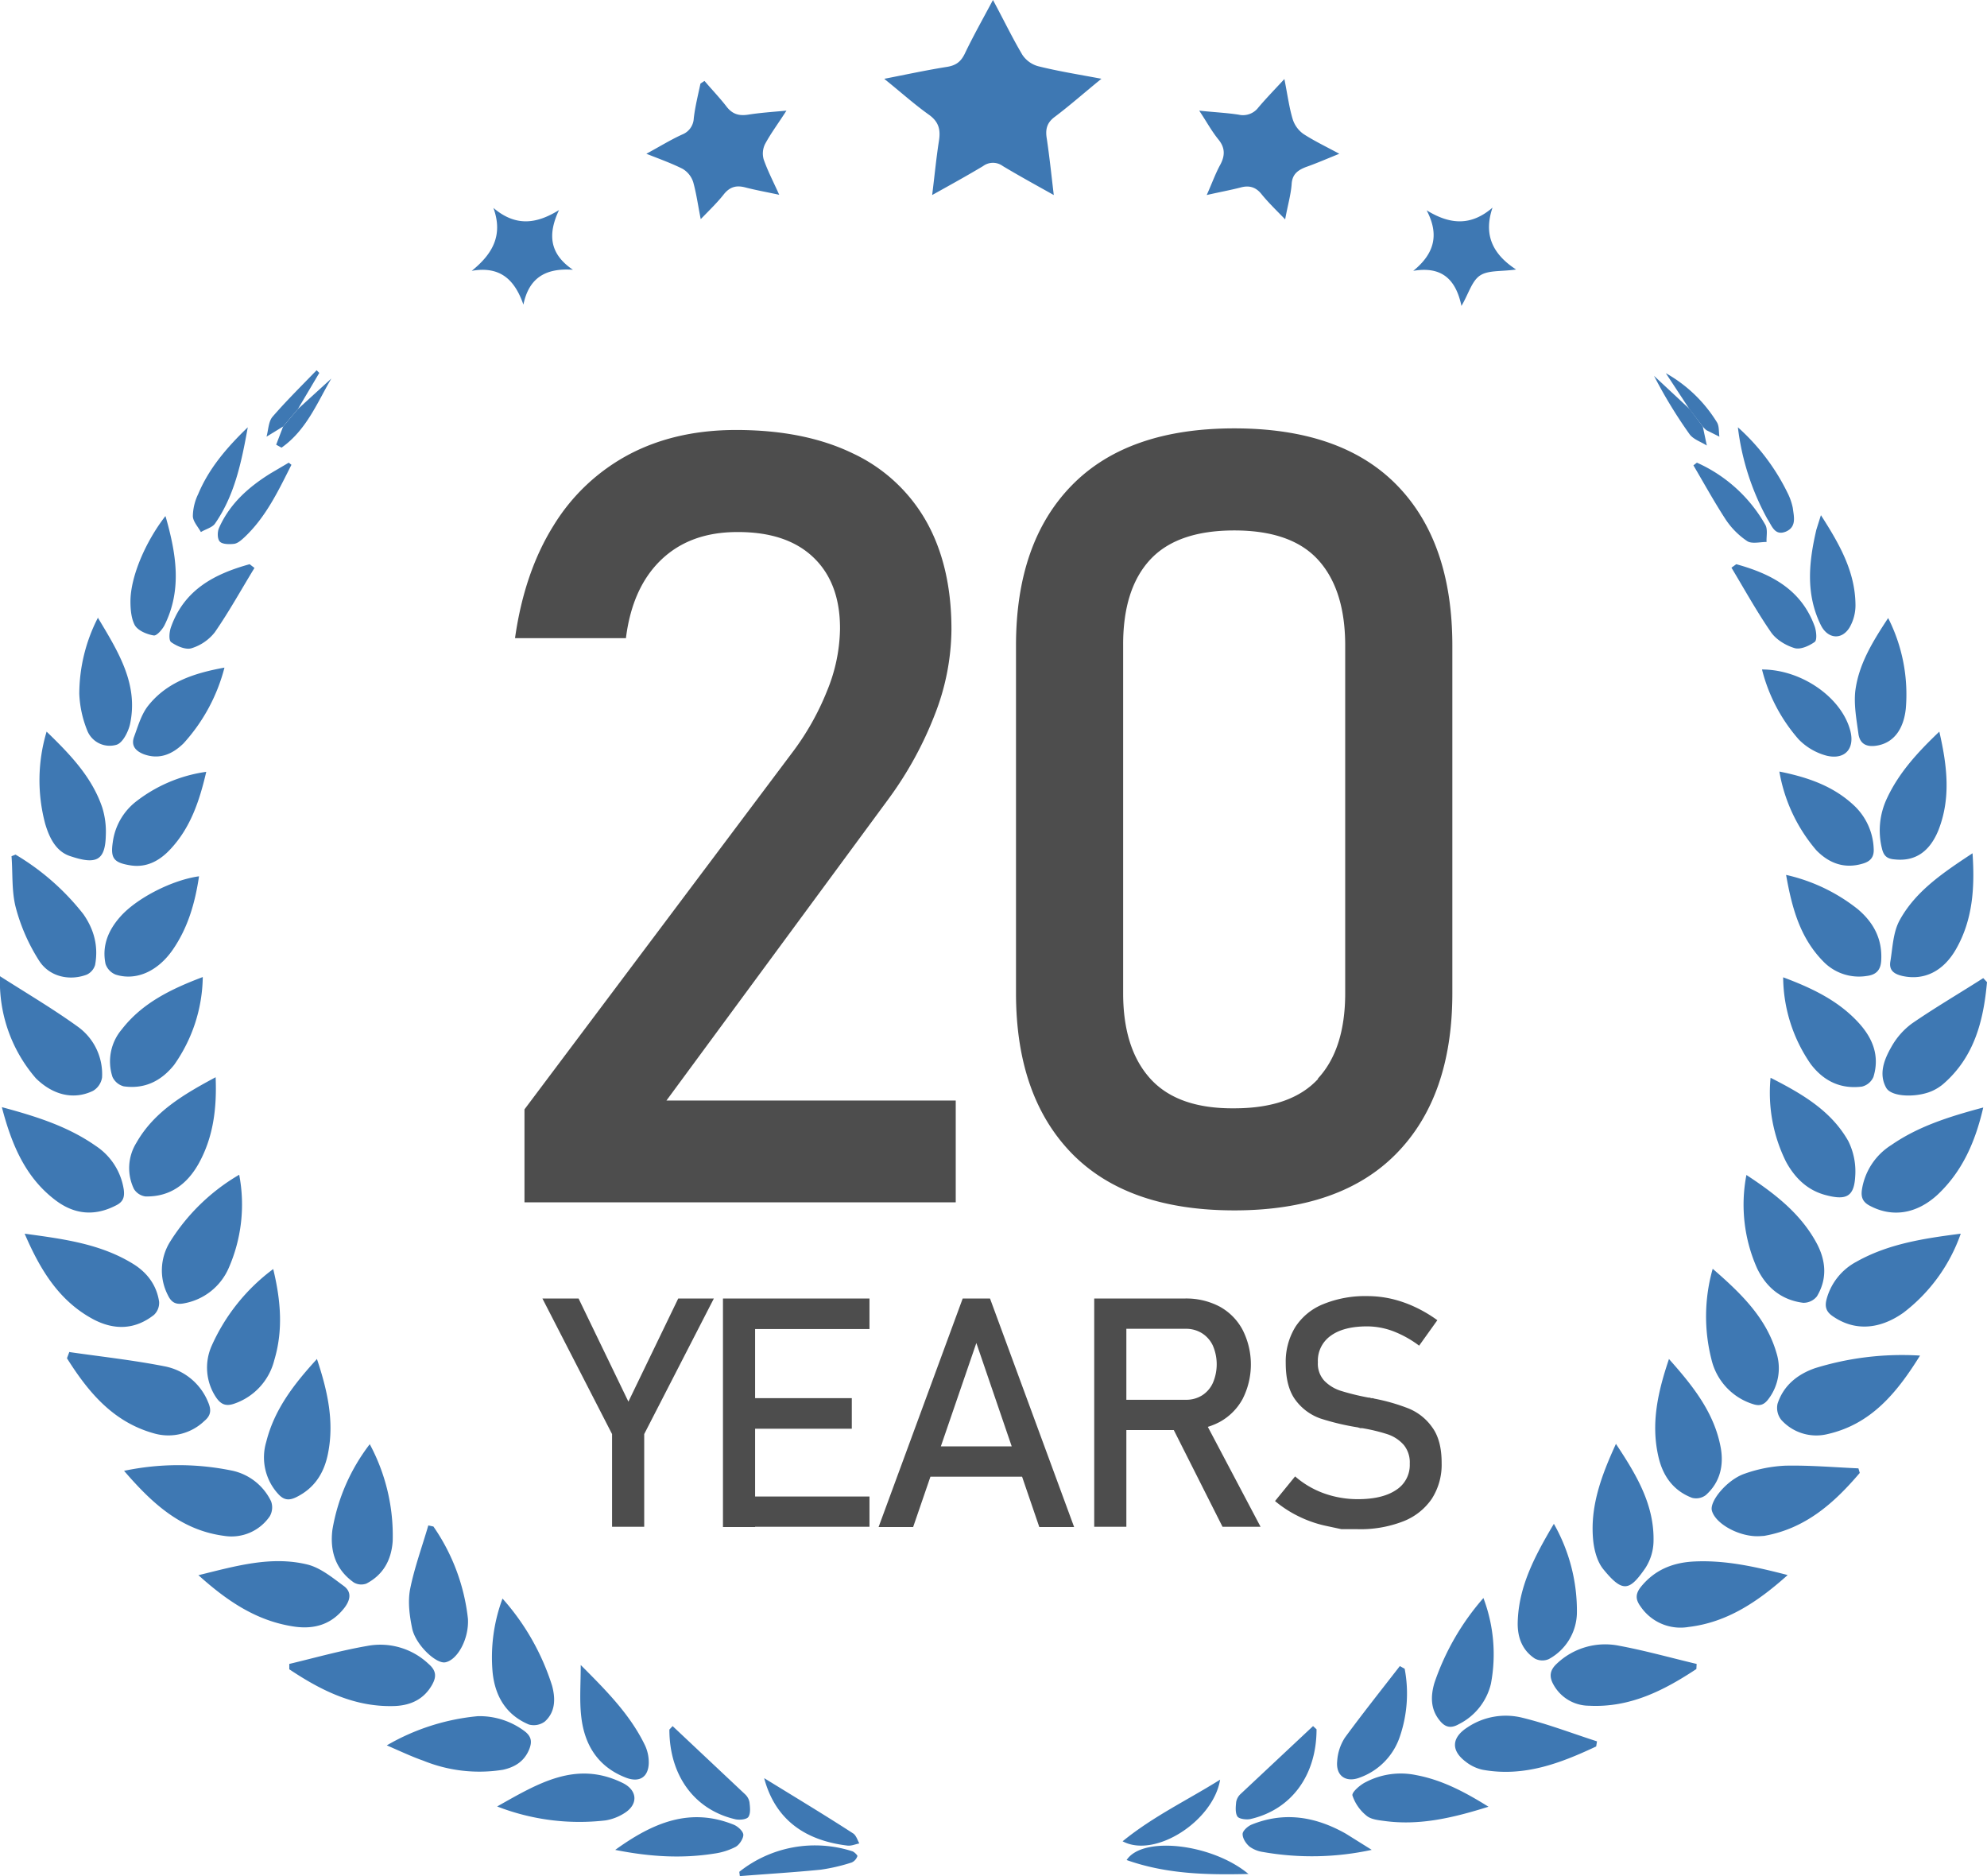
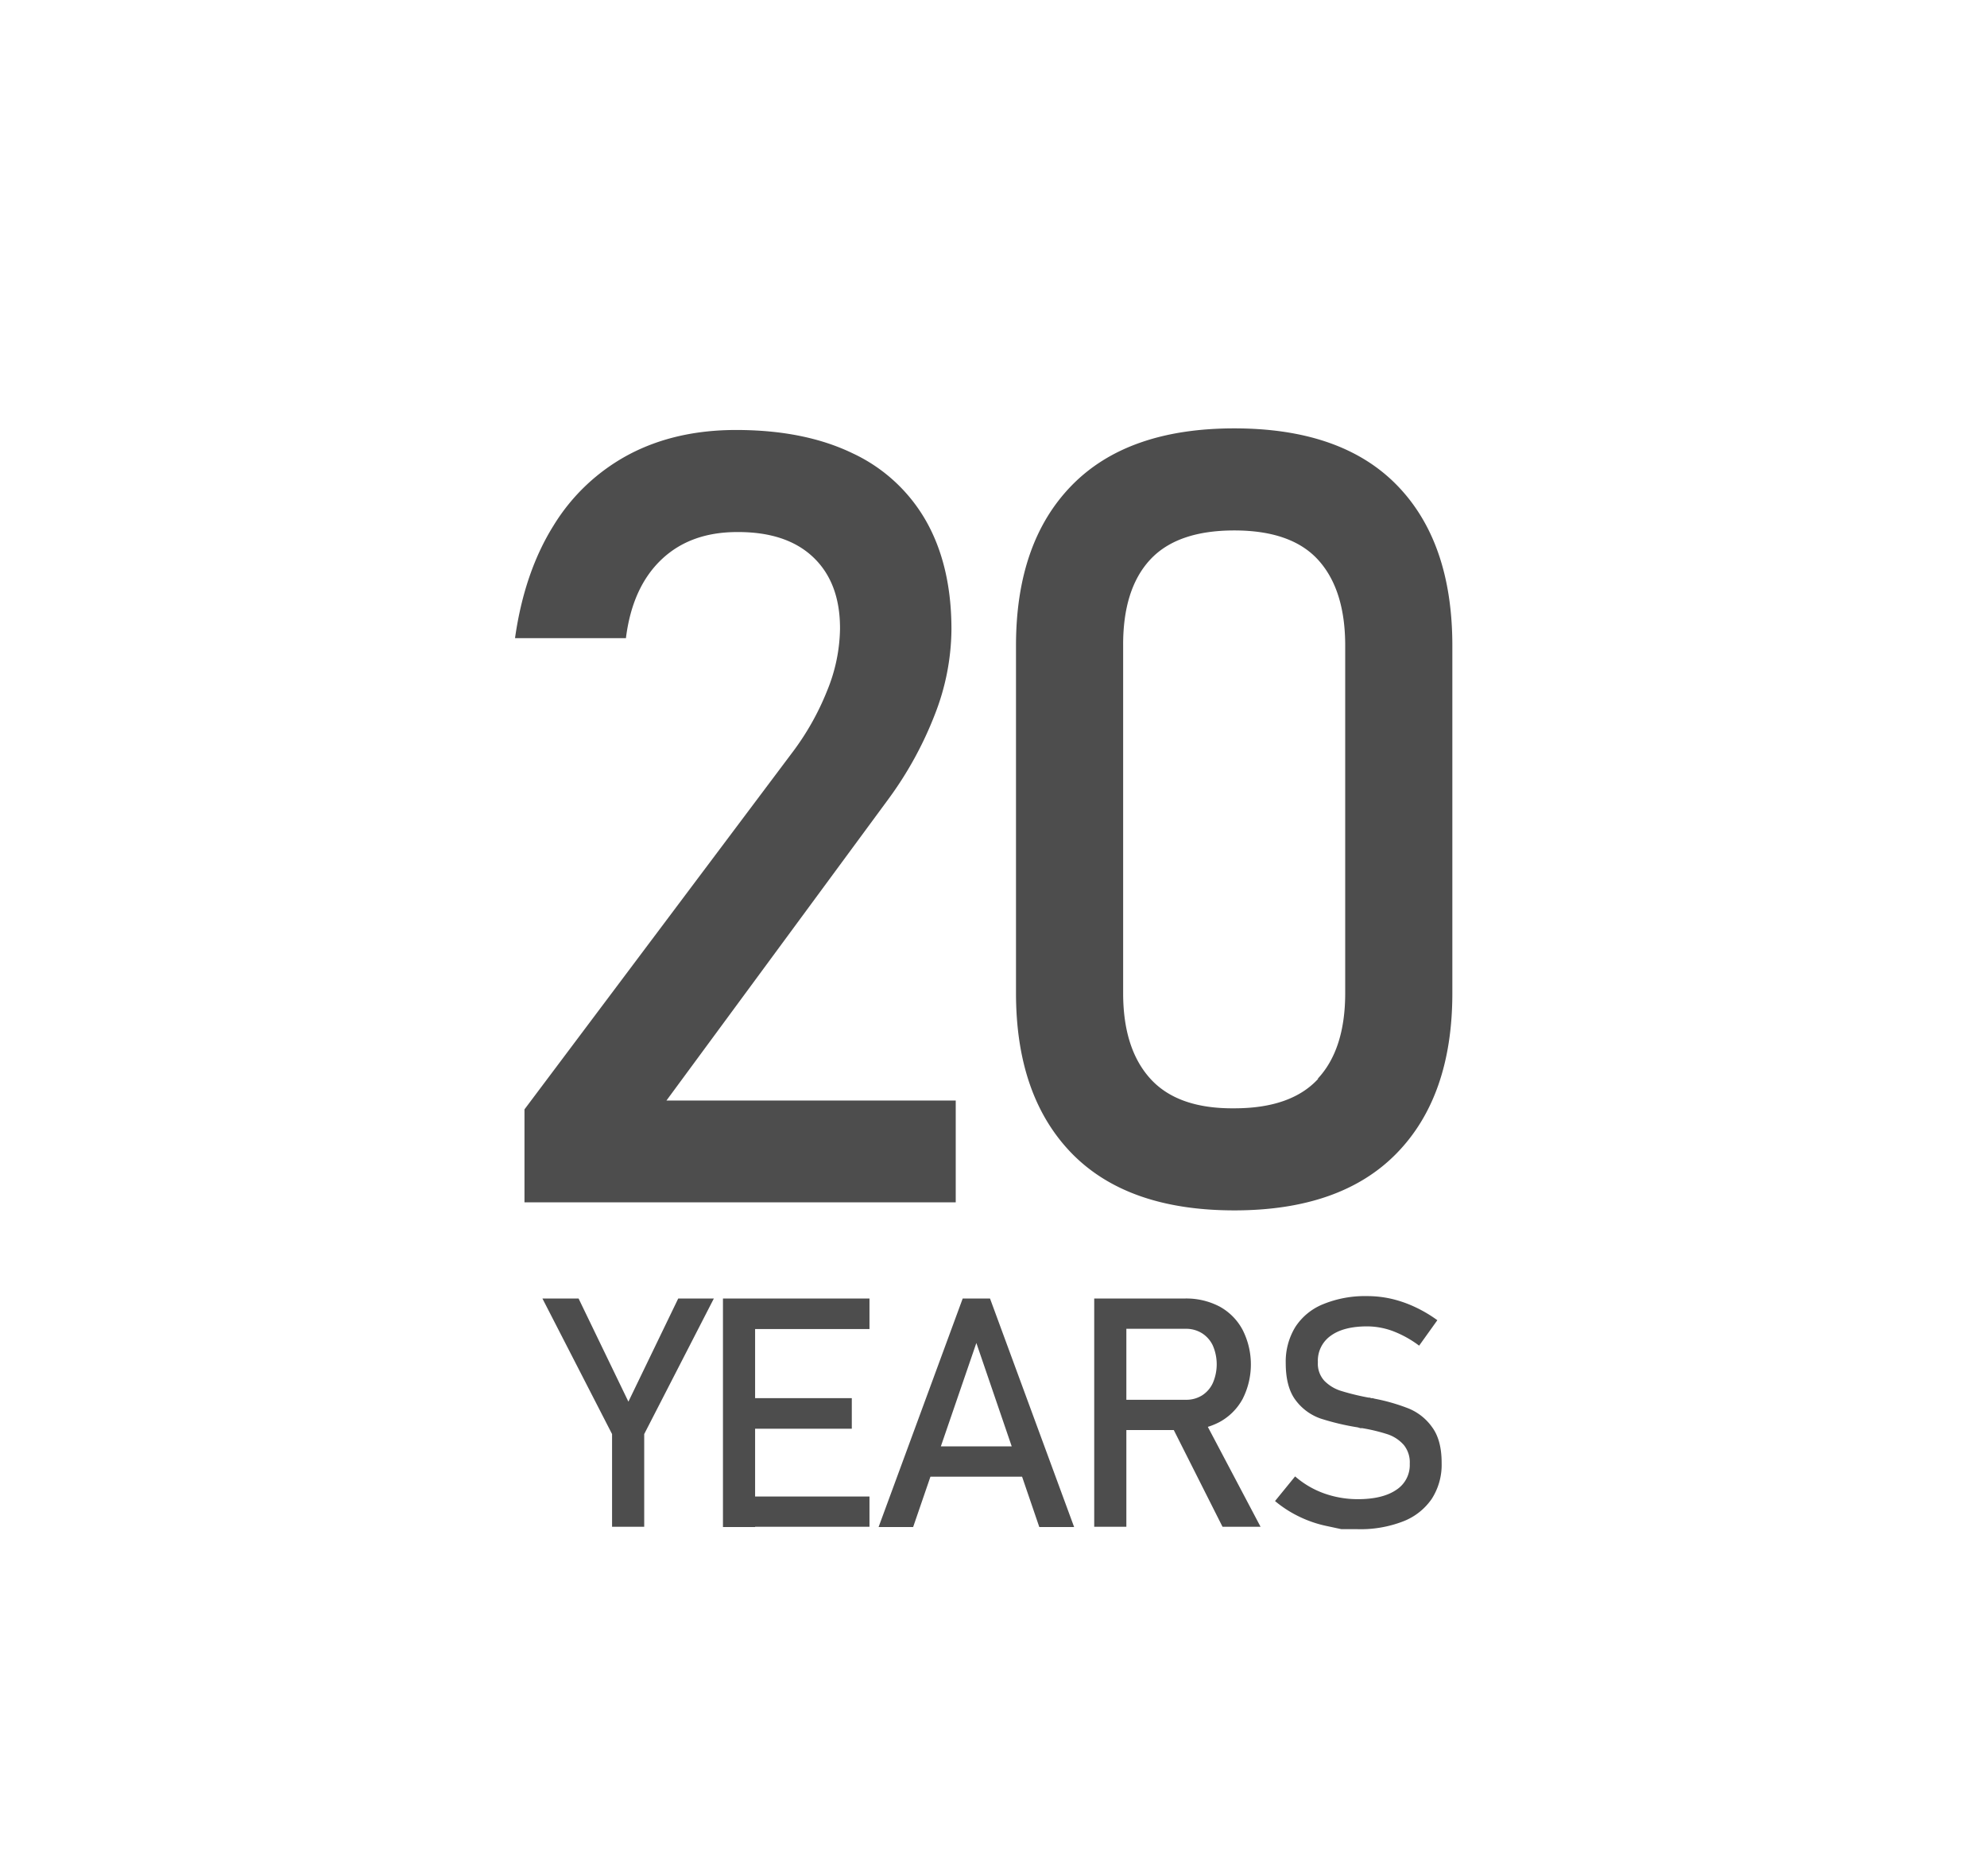
<svg xmlns="http://www.w3.org/2000/svg" viewBox="0 0 741.8 700.3">
  <defs>
    <style>.a{fill:#4d4d4d}.b{fill:#3e78b3}</style>
  </defs>
  <path class="a" d="M240.5 535.3v34.6h-12v-34.6l-26-50.6H216l18.6 38.5 18.6-38.5h13.3zM269.9 484.7h12V570h-12zm5.8 0h48.9v11.4h-49zm0 37.2H318v11.4h-42.4zm0 36.7h48.9v11.3h-49zM359.4 484.7h10.2L401 570h-13l-23.5-68.7-23.6 68.7H328zm-17 55.2h44.9v11.3h-44.9zM408.5 484.7h12v85.2h-12zm5.2 37.8h29a11.1 11.1 0 0 0 6-1.6 10.8 10.8 0 0 0 4.1-4.7 17.6 17.6 0 0 0 0-13.9 10.9 10.9 0 0 0-4-4.6 11.2 11.2 0 0 0-6-1.7h-29.1v-11.3h28.6a26.7 26.7 0 0 1 13 3 21.3 21.3 0 0 1 8.6 8.7 28.5 28.5 0 0 1 0 25.8 21.5 21.5 0 0 1-8.6 8.6 26.5 26.5 0 0 1-13 3h-28.6zm23.2 8.7l11.9-2.6 21.8 41.3h-14.2zM500.8 570.8l-5.6-1.2a44 44 0 0 1-10.2-3.5 43.3 43.3 0 0 1-9-5.8l7.5-9.2a33.8 33.8 0 0 0 10.7 6.3 37.4 37.4 0 0 0 12.7 2.2q9.3 0 14.4-3.5a11 11 0 0 0 5-9.7 10.3 10.3 0 0 0-2.2-7 13.9 13.9 0 0 0-6-4 65.9 65.9 0 0 0-9.5-2.3 1.2 1.2 0 0 0-.4 0 1.1 1.1 0 0 1-.3 0l-1-.3a92.1 92.1 0 0 1-13.9-3.3 19.7 19.7 0 0 1-9.2-6.7q-3.8-4.9-3.8-14a24.7 24.7 0 0 1 3.6-13.5 22.3 22.3 0 0 1 10.4-8.5 41.2 41.2 0 0 1 16.4-3 40.4 40.4 0 0 1 9 1 44.3 44.3 0 0 1 8.7 3 50 50 0 0 1 8.5 5l-6.8 9.5a39.8 39.8 0 0 0-9.7-5.4 27.9 27.9 0 0 0-9.7-1.8q-8.8 0-13.6 3.5a11.4 11.4 0 0 0-4.8 9.9 9.4 9.4 0 0 0 2.5 7 15 15 0 0 0 6.2 3.7 89.8 89.8 0 0 0 10.3 2.5h.4l.5.2h.6l.7.2a71.3 71.3 0 0 1 12.8 3.7 20.1 20.1 0 0 1 8.7 7q3.5 4.8 3.5 13.2v.1a23.5 23.5 0 0 1-3.7 13.4 23 23 0 0 1-10.7 8.4 44 44 0 0 1-17 2.9zM195.8 414.1l99.6-132.7a98.9 98.9 0 0 0 13.4-23.6 62.9 62.9 0 0 0 4.8-23v-.3q0-17-10-26.5t-28.4-9.4q-17.5 0-28.3 10.3T233.7 238v.2h-41.4v-.2q3.5-24.5 14.4-41.9a73.3 73.3 0 0 1 28.2-26.5q17.3-9.1 39.9-9.1 25.5 0 43.5 8.7a61.3 61.3 0 0 1 27.5 25.4q9.4 16.7 9.4 40.3v.2a88.6 88.6 0 0 1-6.2 31.6 136 136 0 0 1-17.5 31.8l-82.7 112.3h108v38h-161zM400 430.4q-20.7-21.4-20.7-59.7V241q0-38.5 20.8-59.8t60.7-21.3q40 0 60.7 21.2t20.7 59.9v129.7q0 38.5-20.8 59.8t-60.6 21.3q-40 0-60.8-21.4zm92-27.8q10.2-11 10.2-31.9V241q0-20.8-10-31.9T460.8 198q-21.4 0-31.5 11t-10 32v129.7q0 20.8 10.2 32t31.3 11q21.2 0 31.3-11z" />
-   <path class="b" d="M330.2 29.4c8.2-1.6 15.6-3.2 23.1-4.4 3.4-.5 5.3-1.8 6.8-4.8 3.1-6.5 6.7-12.9 10.6-20.2 4 7.4 7.2 14.1 11 20.5a10.4 10.4 0 0 0 5.8 4.2c7.6 1.9 15.2 3.1 23.7 4.7-6.4 5.2-11.7 9.9-17.4 14.2-3 2.2-3.6 4.7-3 8.2 1 6.7 1.7 13.4 2.6 21-6.8-3.8-13-7.2-19-10.8a6.2 6.2 0 0 0-7.4 0c-6 3.6-12 6.9-19 10.8.9-7.1 1.5-13.6 2.5-20 .7-4.2.1-7.2-3.6-9.9-5.5-3.9-10.6-8.5-16.7-13.4zM479.8 81.9c-3.5-3.6-6.4-6.4-8.9-9.5-2.1-2.6-4.6-3.3-7.8-2.4-3.9 1-7.8 1.7-12.6 2.8 1.9-4.2 3.2-7.9 5-11.2s2-6.3-.6-9.5-4.4-6.6-7.2-10.8c5.6.6 10.2.8 14.7 1.5a7.2 7.2 0 0 0 7.4-2.7c2.8-3.3 5.8-6.4 9.7-10.6 1.2 6.1 1.8 10.7 3.1 15a10.7 10.7 0 0 0 4 5.5c4 2.6 8.4 4.7 13.4 7.4-4.7 1.9-8.6 3.6-12.6 5-3 1.2-5 2.7-5.2 6.4-.3 4-1.5 8-2.4 13zM263 30.2c2.8 3.3 5.8 6.4 8.4 9.8 2.2 2.7 4.6 3.3 7.9 2.8 4.4-.7 8.8-1 14.3-1.5-3 4.7-5.8 8.4-8 12.5a8 8 0 0 0-.5 5.7c1.5 4.3 3.6 8.3 5.8 13.2-4.7-1-8.6-1.7-12.5-2.7-3.3-.9-5.7-.4-8 2.3-2.4 3.1-5.3 5.9-8.8 9.5-1-5-1.6-9.5-2.8-13.8a8.9 8.9 0 0 0-4-5c-4-2-8.4-3.6-13.5-5.6 5-2.7 9-5.2 13.4-7.2a6.8 6.8 0 0 0 4.3-6c.5-4.4 1.6-8.7 2.5-13zM26 504.7c11.8 1.7 23.7 3 35.4 5.3a22 22 0 0 1 16.3 13.4c1.3 3 1 5-1.4 7a19.4 19.4 0 0 1-18.6 4.7C42.3 530.9 33 519.7 25 507l.9-2.4zM716.8 506c-8.7 14-18.3 25.6-34.5 29.3A17.6 17.6 0 0 1 665 530a7.2 7.2 0 0 1-1.4-6c2.2-6.8 7.4-11 14-13.3a110 110 0 0 1 39.2-4.7zM9.2 460.5c14.7 2 28.5 3.8 40.7 11.4 5.1 3.2 8.6 7.9 9.5 14a6.2 6.2 0 0 1-1.9 4.9c-7 5.5-14.6 5.8-22.4 1.8-12.9-6.8-20-18.4-25.9-32.1zM732 460.5a63.4 63.4 0 0 1-21.4 29.5c-9.2 6.5-18.5 6.8-26.4 1.3-2.5-1.7-3-3.6-2.3-6.3a22.4 22.4 0 0 1 11.1-14c11.9-6.7 25-8.7 39-10.5zM.8 413.3c13 3.5 24.6 7.2 34.9 14.4A23.8 23.8 0 0 1 46.2 444c.4 3-.3 4.7-3 6-8 4.1-15.5 3.3-22.5-2-11.1-8.4-16.3-20.5-20-34.7zM740.4 413.4c-3 13-7.9 23.9-17 32.5-7.9 7.3-17 8.6-25.3 4.2-2.7-1.4-3.4-3.2-3-6a24 24 0 0 1 11-16.7c10.1-7 21.6-10.6 34.3-14zM46.4 549a99 99 0 0 1 40.5 0 21 21 0 0 1 14.3 11.4 6.6 6.6 0 0 1-.5 5.6 17.3 17.3 0 0 1-17 7.3c-16-2.1-26.8-12-37.4-24.3zM694.3 549.8c-9.6 11.3-20.3 20.8-35.7 23.5l-1.5.1c-7.3.5-16.6-4.4-18-9.5-1-3.5 5.7-11.6 12.2-13.8a52.5 52.5 0 0 1 15.1-3c9.1-.2 18.3.6 27.4 1zM741.8 366.6c-1.3 14.4-4.7 27.9-16.3 38a17.2 17.2 0 0 1-3.3 2.2c-5.4 2.9-15.8 3-18-.7-3-5.3-.7-10.8 2-15.5a27.5 27.5 0 0 1 7.5-8.5c8.7-6 17.8-11.3 26.7-17zM0 364.4c10.5 6.7 20 12.3 29 18.8a21.8 21.8 0 0 1 9.1 19 7 7 0 0 1-3.4 5c-7.3 3.5-15 1.5-21.3-4.7A55 55 0 0 1 0 364.4zM74 588c14.2-3.5 27.3-7.3 40.8-4 4.8 1.2 9.2 4.8 13.4 7.9 3 2.1 2.8 5 .5 8.1-4.8 6.3-11.2 8.2-18.6 7.2-14-2-25-9.3-36.1-19.3zM667.3 588c-11.2 10-22.6 17.6-36.9 19.3a18 18 0 0 1-17.9-7.6c-2-2.7-2-4.8.2-7.5 5-6.1 11.5-8.8 19.1-9.3 11.8-.7 23.1 1.8 35.5 5zM89.3 438.5a59 59 0 0 1-4 35 22.5 22.5 0 0 1-16.6 13c-3 .6-4.7-.3-6-3a20.2 20.2 0 0 1 .8-20 75.1 75.1 0 0 1 25.8-25zM652 438.6c10.7 7 20 14.3 25.9 24.9 3.7 6.6 4.5 13.6.4 20.4a6.4 6.4 0 0 1-5.1 2.4c-8-1-13.7-5.6-17.2-12.8a58.4 58.4 0 0 1-4-35zM102 473.7c2.9 12 3.7 23 .4 34a23.1 23.1 0 0 1-14.8 16.2c-3.3 1.2-5.2.3-7-2.4a20 20 0 0 1-1.6-19.1 72.4 72.4 0 0 1 23-28.7zM639.4 473.6c10.6 9.2 20 18.3 23.8 31.4a19 19 0 0 1-2.9 17.1c-1.6 2.2-3.2 2.9-5.9 2a23 23 0 0 1-15.5-16.8 65 65 0 0 1 .5-33.7zM736.4 318.5c.9 13.1 0 24.8-6 35.5-4.8 8.6-12.1 12.1-20.2 10.3-3-.7-5-2-4.5-5.3.9-5.3 1-11.1 3.6-15.7 6-10.8 16.2-17.6 27.1-24.8zM5.8 319a91.3 91.3 0 0 1 25.3 22.2c4 5.7 5.7 12 4.4 19a5.8 5.8 0 0 1-3.1 3.6c-6.3 2.4-13.9.9-17.8-5.2a70 70 0 0 1-8.7-19.8c-1.6-6.1-1.1-12.8-1.6-19.2zM661 402.3c11.8 6 22.6 12.3 29 23.6a25.4 25.4 0 0 1 2.6 13.2c-.4 7.4-3.2 9-10.6 7.1-7-1.7-11.8-6.3-15.2-12.5a57.8 57.8 0 0 1-5.8-31.4zM108 621.1c9.6-2.3 19.2-5 29-6.7a26.2 26.2 0 0 1 23 6.7c2.9 2.5 3 4.8 1.3 7.8-3 5.3-7.8 7.6-13.7 7.9-15 .6-27.6-5.7-39.6-13.7zM80.5 402.1c.5 12-1 22.5-6.2 32-4.3 7.8-10.7 12.7-20 12.5a6 6 0 0 1-4.3-2.8 17.9 17.9 0 0 1 .9-17.2c6.6-11.6 17.5-18 29.6-24.5zM633.3 623c-12.1 8-24.8 14.5-40.1 13.7a15.2 15.2 0 0 1-13.2-7.8c-1.7-3-1.5-5.4 1.2-7.9a26.2 26.2 0 0 1 23.2-6.7c9.7 1.8 19.3 4.5 29 6.8zM118.3 507.2c4 12 6.5 23.3 4.2 35.1-1.4 7.4-5 13.2-12 16.6-2.7 1.3-4.6 1-6.6-1.2a20.2 20.2 0 0 1-4.5-19.5c3-12 10.2-21.4 19-31zM623 507.2c9 10.1 17 20.1 19.4 33.2 1.2 6.7-.3 13-5.6 17.7a6 6 0 0 1-5.1 1c-7.1-2.7-11-8.3-12.6-15.5-2.8-12.3-.2-24 4-36.4zM665.7 364.8c11 4.1 20.7 8.8 28.2 17 5.3 5.8 7.9 12.4 5.5 20.2a6.3 6.3 0 0 1-4.3 3.6c-8 1-14.3-2.1-19.1-8.4a57.6 57.6 0 0 1-10.3-32.4zM75.7 364.7A58.1 58.1 0 0 1 65 397.5c-4.8 6-11 9.1-18.8 8A6.4 6.4 0 0 1 42 402a18.5 18.5 0 0 1 3.5-17.8c7.6-9.8 18.3-15 30.2-19.5zM138 539a72 72 0 0 1 8.6 36.3c-.5 7-3.5 12.5-9.8 15.8a5.5 5.5 0 0 1-4.7-.4c-6.8-4.8-9-11.7-8-19.7a72 72 0 0 1 14-32zM603.3 539c7.7 11.6 14.4 22.8 14 36.6a19 19 0 0 1-3.1 9.8c-5.9 8.5-8.4 9.2-15.6.4-2.3-2.8-3.4-7-3.8-10.6-1.3-12.6 2.9-24.1 8.5-36.3zM666.9 326.6a66.4 66.4 0 0 1 26.7 12.8c5.9 5 9.2 11.2 8.7 19.2-.2 3.6-2 5.3-5.4 5.7a18.5 18.5 0 0 1-16.3-5.5C672 350 669 339 666.8 326.6zM74.3 327.1c-1.5 10.1-4.2 19.3-9.8 27.4s-13.7 11.7-21.3 9.3a6.5 6.5 0 0 1-3.8-4c-1.4-6.7 1-12.5 5.4-17.5 6-6.9 19.3-13.8 29.5-15.2zM17.4 273.1c9 8.7 17 17.1 20.8 28.4a30.3 30.3 0 0 1 1.3 10.3c-.2 9.7-3.8 11-13.5 7.7-5.2-1.8-7.6-6.9-9.1-11.9a63 63 0 0 1 .5-34.5zM724 273.1c3 13 4.3 24.9-.3 36.7-3.3 8.2-8.8 11.8-16.3 11-2.7-.2-4.1-1.1-4.8-4a28 28 0 0 1 1.9-18.9c4.4-9.4 11.3-17 19.5-24.8zM144.4 651.5a82.8 82.8 0 0 1 34-10.9 28 28 0 0 1 17.3 5.5c2.7 2 3 4 1.9 6.8-1.8 4.5-5.3 6.7-9.8 7.7a55.5 55.5 0 0 1-29.8-3.4c-4.3-1.5-8.5-3.5-13.6-5.7zM595.9 651.9c-13.4 6.3-27 11.5-42.4 8.7a15.5 15.5 0 0 1-6.3-3c-5.6-4.2-5.3-9 .6-12.8a25.7 25.7 0 0 1 20.6-3.6c9.4 2.3 18.5 5.8 27.8 8.8zM161.8 569.8a74.6 74.6 0 0 1 12.9 34.5c.4 7.6-4 15.4-8.5 16.2-3.4.6-10.9-6.4-12.3-12.5-1-4.8-1.7-10-.8-14.8 1.6-8 4.5-15.9 6.8-23.8zM580.1 568.8a65.7 65.7 0 0 1 8.6 33.4 20 20 0 0 1-10.5 17.1 6 6 0 0 1-5.2-.2c-4.7-3.1-6.5-7.9-6.4-13.4.3-13.5 6.4-24.9 13.5-36.9zM664.3 288c11 2.2 20.4 5.6 28 12.8a23.3 23.3 0 0 1 7.2 16c.2 3.2-1.3 4.8-4.2 5.6-6.8 2-12.5-.2-17.2-5a61 61 0 0 1-13.8-29.3zM77 288.1c-2.6 11.2-6 21-13.4 28.9-4 4.3-8.9 7-15 6s-7.4-2.6-6.5-8.6a23.1 23.1 0 0 1 8.3-14.9A55.1 55.1 0 0 1 77 288.1zM187.6 596.7a89.2 89.2 0 0 1 18.5 32.5c1.3 4.8 1.3 9.8-2.7 13.4a6.9 6.9 0 0 1-6 1.1c-8.5-3.6-12.6-10.6-13.5-19.5a63 63 0 0 1 3.7-27.5zM553.8 596.5a59.3 59.3 0 0 1 2.8 32 22.8 22.8 0 0 1-12 15.1c-3.2 1.8-5.3 1-7.3-1.6-3.3-4.2-3.2-9-1.8-13.8a93.8 93.8 0 0 1 18.3-31.7zM704.9 230.7a63 63 0 0 1 6.6 33.7c-.8 7.8-4.5 12.6-10.2 13.8-3.8.8-6.9 0-7.5-4.3-.7-5.2-1.7-10.5-1.2-15.7 1.2-10 6.3-18.4 12.3-27.5zM36.5 230.5c7.8 13 15.3 25 12 40-.7 2.8-2.7 6.8-5 7.5a9 9 0 0 1-11-5.5 40.8 40.8 0 0 1-2.9-13.5 62.4 62.4 0 0 1 7-28.5zM185.6 674.3c15.3-8.6 29.4-17.3 46.8-8.8 5.6 2.7 6 8 .7 11.3a18.7 18.7 0 0 1-7 2.7 84.6 84.6 0 0 1-40.5-5.2zM555.7 674.4c-13.7 4.3-26 7.1-39 5.3-2.3-.3-5-.6-6.6-2a16.3 16.3 0 0 1-5.2-7.5c-.3-1.2 2.9-4 5-5a28.2 28.2 0 0 1 18.8-2.6c9.6 1.8 18 6.2 27 11.8zM83.8 249.2a66.7 66.7 0 0 1-15.3 28.3c-4.1 4-9 6.2-14.9 4-3-1.2-4.8-3.2-3.5-6.6 1.4-3.8 2.6-8 5-11.2 7-9 17.1-12.4 28.7-14.5zM657.8 249.9c14.7 0 29.5 10.3 32.9 22.6 1.9 6.8-1.8 11.2-8.7 9.6a22.7 22.7 0 0 1-10.5-6.1 62.8 62.8 0 0 1-13.7-26.1zM545.6 114.2c-2.1-10-7.4-14.9-18-13.1 7.9-6.4 9.8-13.5 5-22.6 8.6 5.3 16.5 6 24.6-1-3.4 10-.1 17.3 8.8 23.1-5.5.8-10.3.2-13.4 2.2s-4.3 6.8-7 11.4zM184.2 77.6c8.2 7 16 6.1 24.5.8-4.2 8.9-3.7 16.3 5.2 22.3-10-.7-16.4 2.8-18.5 13-3.2-9.2-8.6-14.5-19.3-12.6 7.8-6.3 11.8-13.3 8.1-23.5zM524.4 622.9a49.6 49.6 0 0 1-2 25.9 24.5 24.5 0 0 1-14.7 14.7c-5.1 2-9-.5-8.5-6a18.2 18.2 0 0 1 2.9-8.9c6.6-9 13.6-17.8 20.5-26.7zM216.8 621.5c9.8 9.8 18.5 18.6 24 30a15 15 0 0 1 1.4 6.7c-.2 5.3-3.6 7.2-8.4 5.4-10.5-4-15.6-12.2-16.8-22.8-.7-6-.2-12-.2-19.3zM61.8 192.7c4 14 6.2 27.3-.3 40.5-.8 1.7-3 4.2-4.1 4-2.5-.4-5.7-1.7-7-3.7-1.4-2.5-1.7-6-1.7-9 0-9.1 5.5-22.1 13-31.8zM679.8 192.3c7 10.9 12.8 21.1 12.9 33.5a16.6 16.6 0 0 1-2.2 8.4c-3 4.9-8.2 4.2-10.7-.8-5.8-11.7-4.5-23.7-1.7-35.7l1.7-5.4zM229.7 690.5c14-10.1 27.8-16 44.2-9.4 1.5.6 3.5 2.4 3.6 3.7s-1.4 3.8-2.9 4.6a24.8 24.8 0 0 1-8 2.5c-12 1.9-24 1.2-37-1.4zM512.1 690.5a105.3 105.3 0 0 1-40.6.8 11.3 11.3 0 0 1-5-2c-1.3-1.1-2.6-3-2.6-4.7 0-1.2 1.9-2.9 3.3-3.5 12.3-5 24-3 35.3 3.4l9.6 6zM648.2 210.6c13 3.6 24.3 9.4 29.3 23.3.6 1.8.9 5 0 5.7-2.1 1.5-5.4 3-7.6 2.3-3.3-1-6.9-3.2-8.8-6-5.3-7.7-9.9-16-14.7-24zM95 212c-4.9 8-9.4 16.2-14.8 24a17.6 17.6 0 0 1-8.8 6c-2.1.6-5.4-.8-7.5-2.3-1-.7-.7-4 0-5.8 5-13.9 16.3-19.7 29.3-23.3zM251.1 644.3l27 25.4a5.4 5.4 0 0 1 1.7 3c.2 1.8.5 4.1-.4 5.5-.7 1-3.3 1.2-4.8.9-15.3-3.5-24.7-16.3-24.7-33.5zM491.5 645.5c0 17.2-9.4 30-24.7 33.5-1.5.3-4.1 0-4.8-.9-.9-1.3-.7-3.6-.5-5.5a5.4 5.4 0 0 1 1.7-3l27-25.3zM92.5 159.5c-2.4 13.4-5 25.5-12.2 35.9-1 1.5-3.5 2.1-5.3 3.2-1.1-2-3-4-3-6a19.6 19.6 0 0 1 2-8.2c3.9-9.3 10.3-17 18.5-24.9zM648.8 159.5a79.6 79.6 0 0 1 18.5 24.4 22.4 22.4 0 0 1 2 5.7c.4 3.2 1.5 7-2.5 8.8-4.3 1.8-5.3-2.2-7-4.7a94 94 0 0 1-11-34.2zM108.8 173.5c-4.9 9.7-9.5 19.5-17.6 27.1-1.1 1-2.4 2.2-3.8 2.4-1.7.2-4.3.2-5.3-.8s-1-3.7-.3-5.2c4-9 11-15.2 19.2-20.3l6.8-4zM633.5 172.7a55.1 55.1 0 0 1 25.6 23.3c.9 1.8.3 4.2.4 6.3-2.4 0-5.5.8-7.2-.3a29 29 0 0 1-8-8c-4.3-6.6-8.1-13.5-12.1-20.3zM466.2 699.5c-16 .4-30.9 0-45.6-5.2 6-9.2 32.2-6 45.6 5.3zM276 698.7a45.4 45.4 0 0 1 42.1-7.7c.8.2 2 1.5 2 1.8a4 4 0 0 1-2.1 2.4 68.1 68.1 0 0 1-11.6 2.7c-10 1-20.1 1.6-30.2 2.4zM285.4 663.8c11.7 7.2 22.5 13.7 33 20.5 1.2.7 1.7 2.5 2.4 3.8-1.5.3-3 1-4.5.8-16.4-2-27-10.2-31-25.1z" />
-   <path class="b" d="M455.5 664.3c-2.5 15.4-24.3 29.5-36.4 23 11.4-9.3 24.1-15.3 36.4-23zM635.7 159.2l1.5 7.1c-2.2-1.4-5.1-2.3-6.5-4.3a176.8 176.8 0 0 1-13.2-21.7l13.3 12.4zM111.2 152.7l12.5-11.4c-5.1 8.6-9.2 19.2-18.6 25.8l-2-1.1 2.6-6.8z" />
-   <path class="b" d="M111.2 152.7l-5.5 6.5-6.2 3.8c.7-2.5.7-5.7 2.3-7.5 5.2-6 10.9-11.6 16.4-17.3l1 1zM635.7 159.2l-5-6.5-8.8-13.4a52.7 52.7 0 0 1 19 18.2c1 1.5.7 3.6 1 5.5l-4.8-2.4a7.1 7.1 0 0 1-1.4-1.4z" />
</svg>